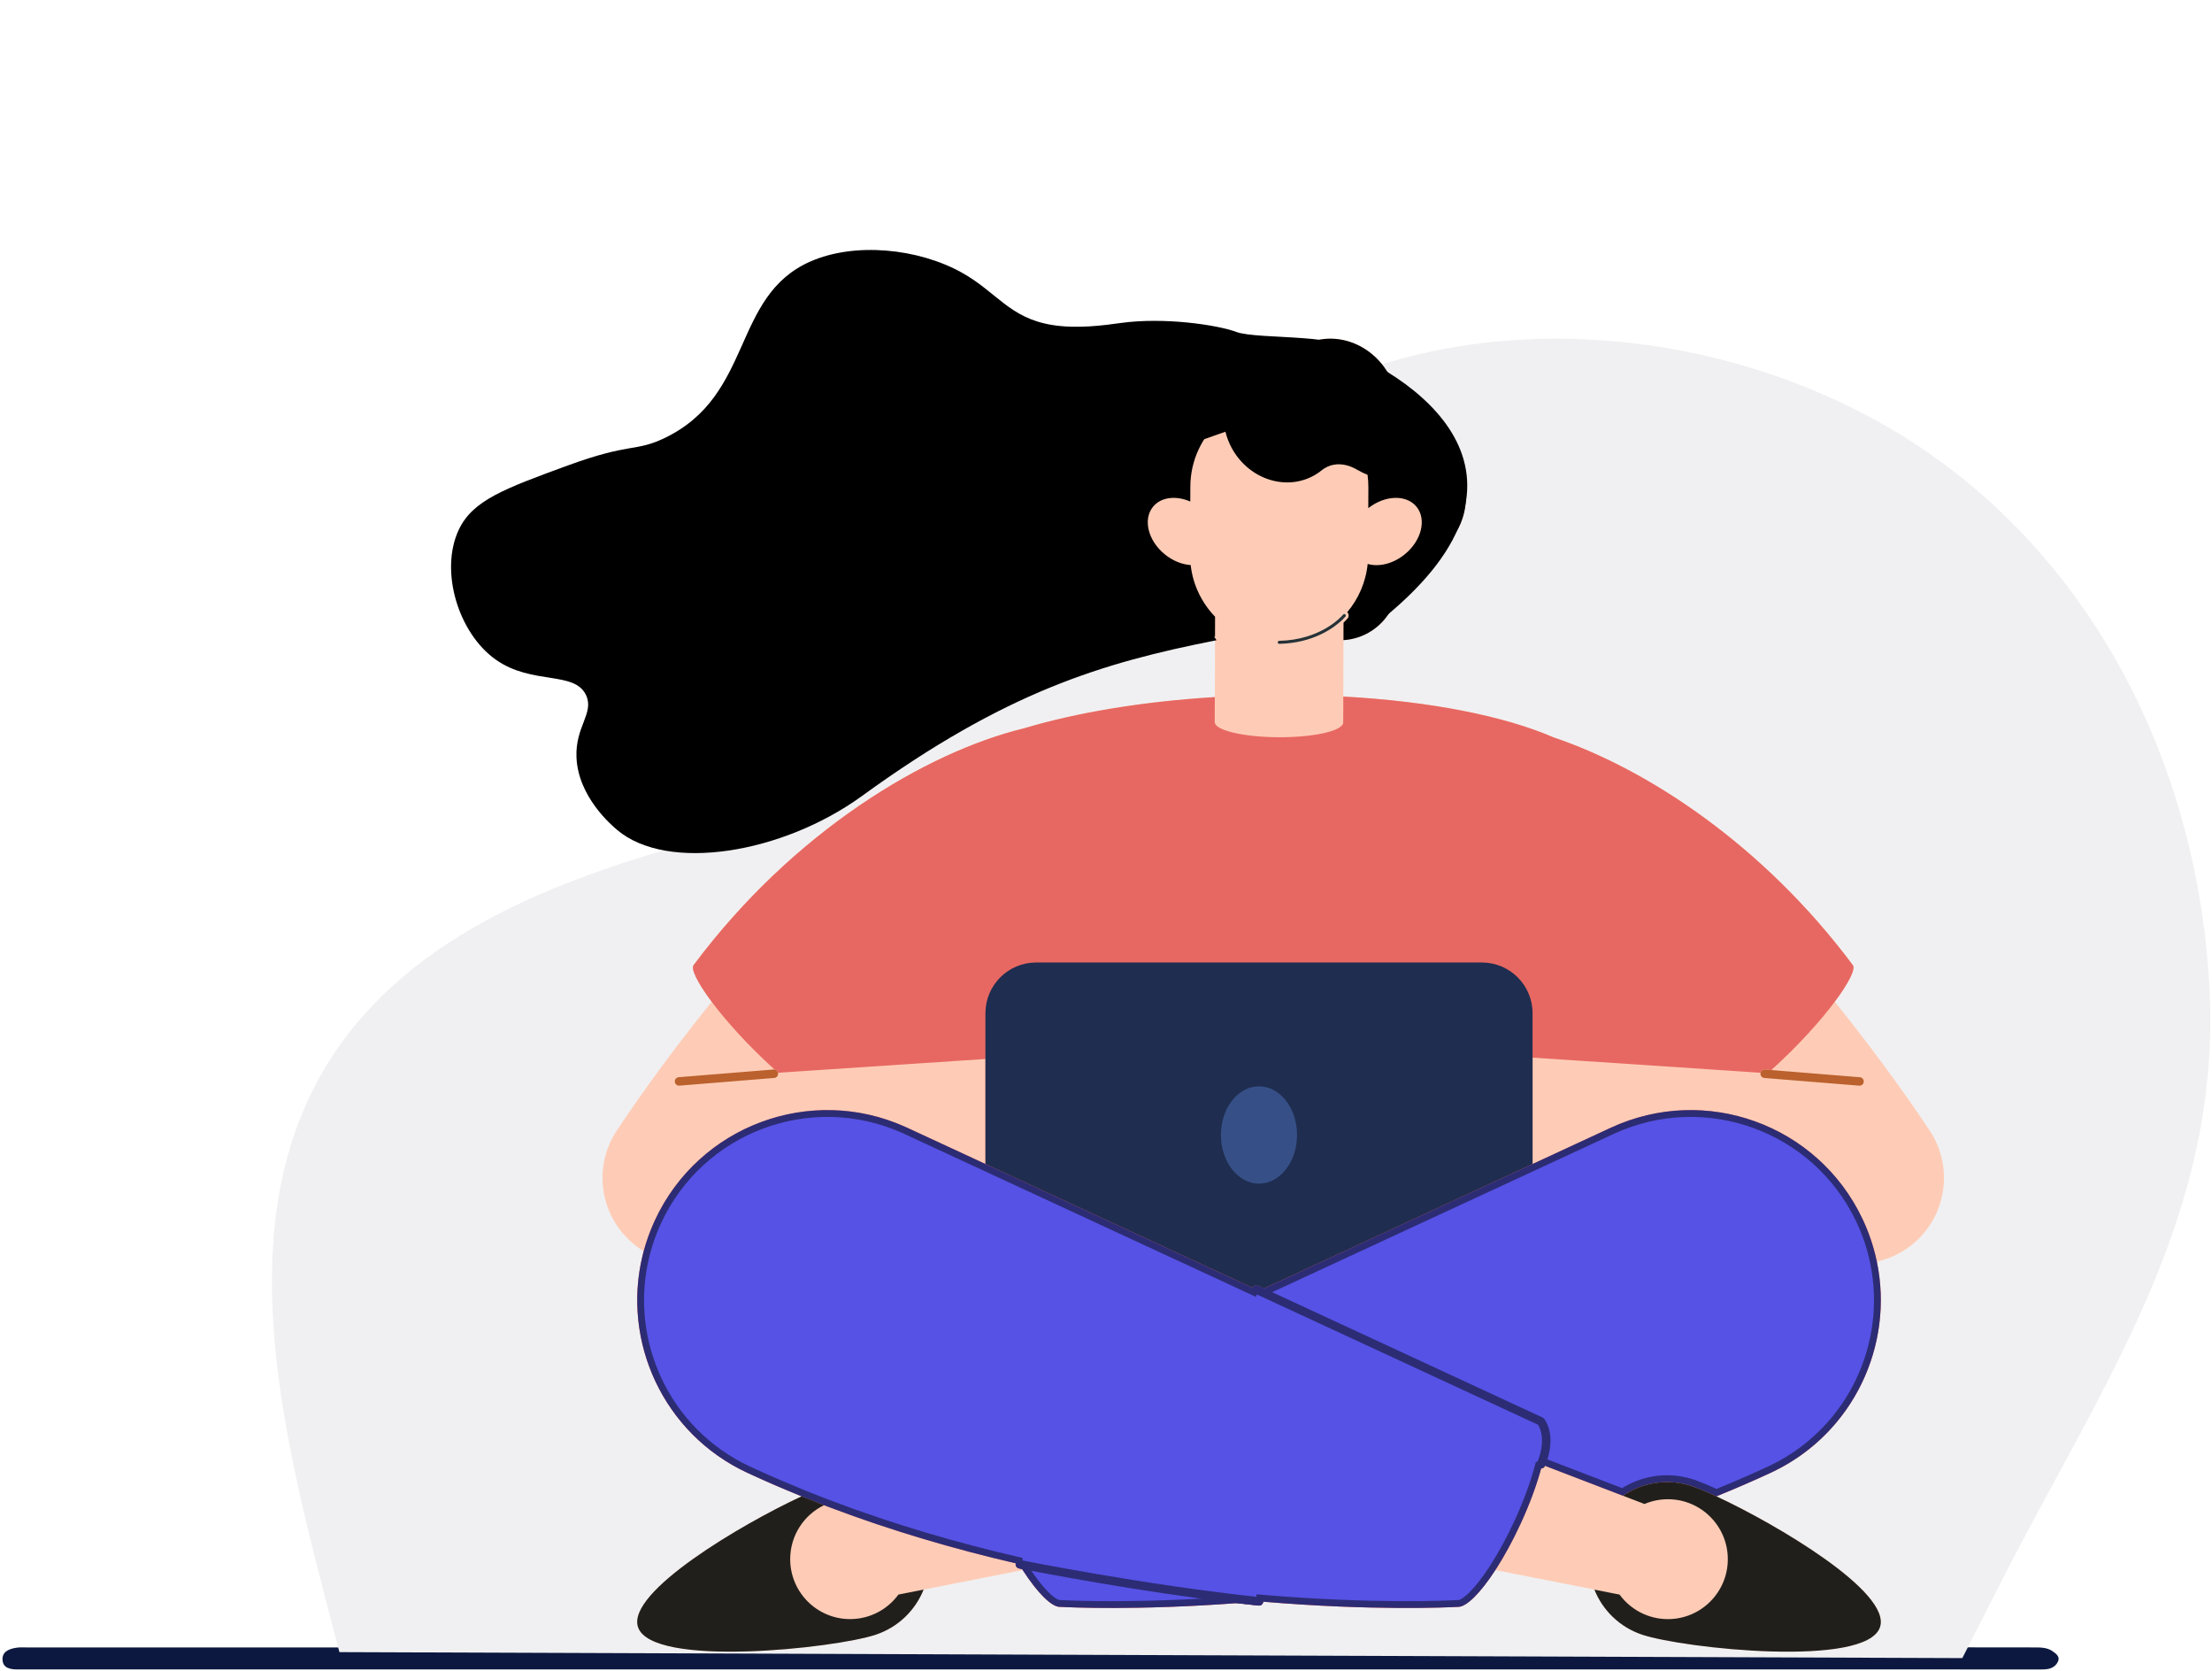
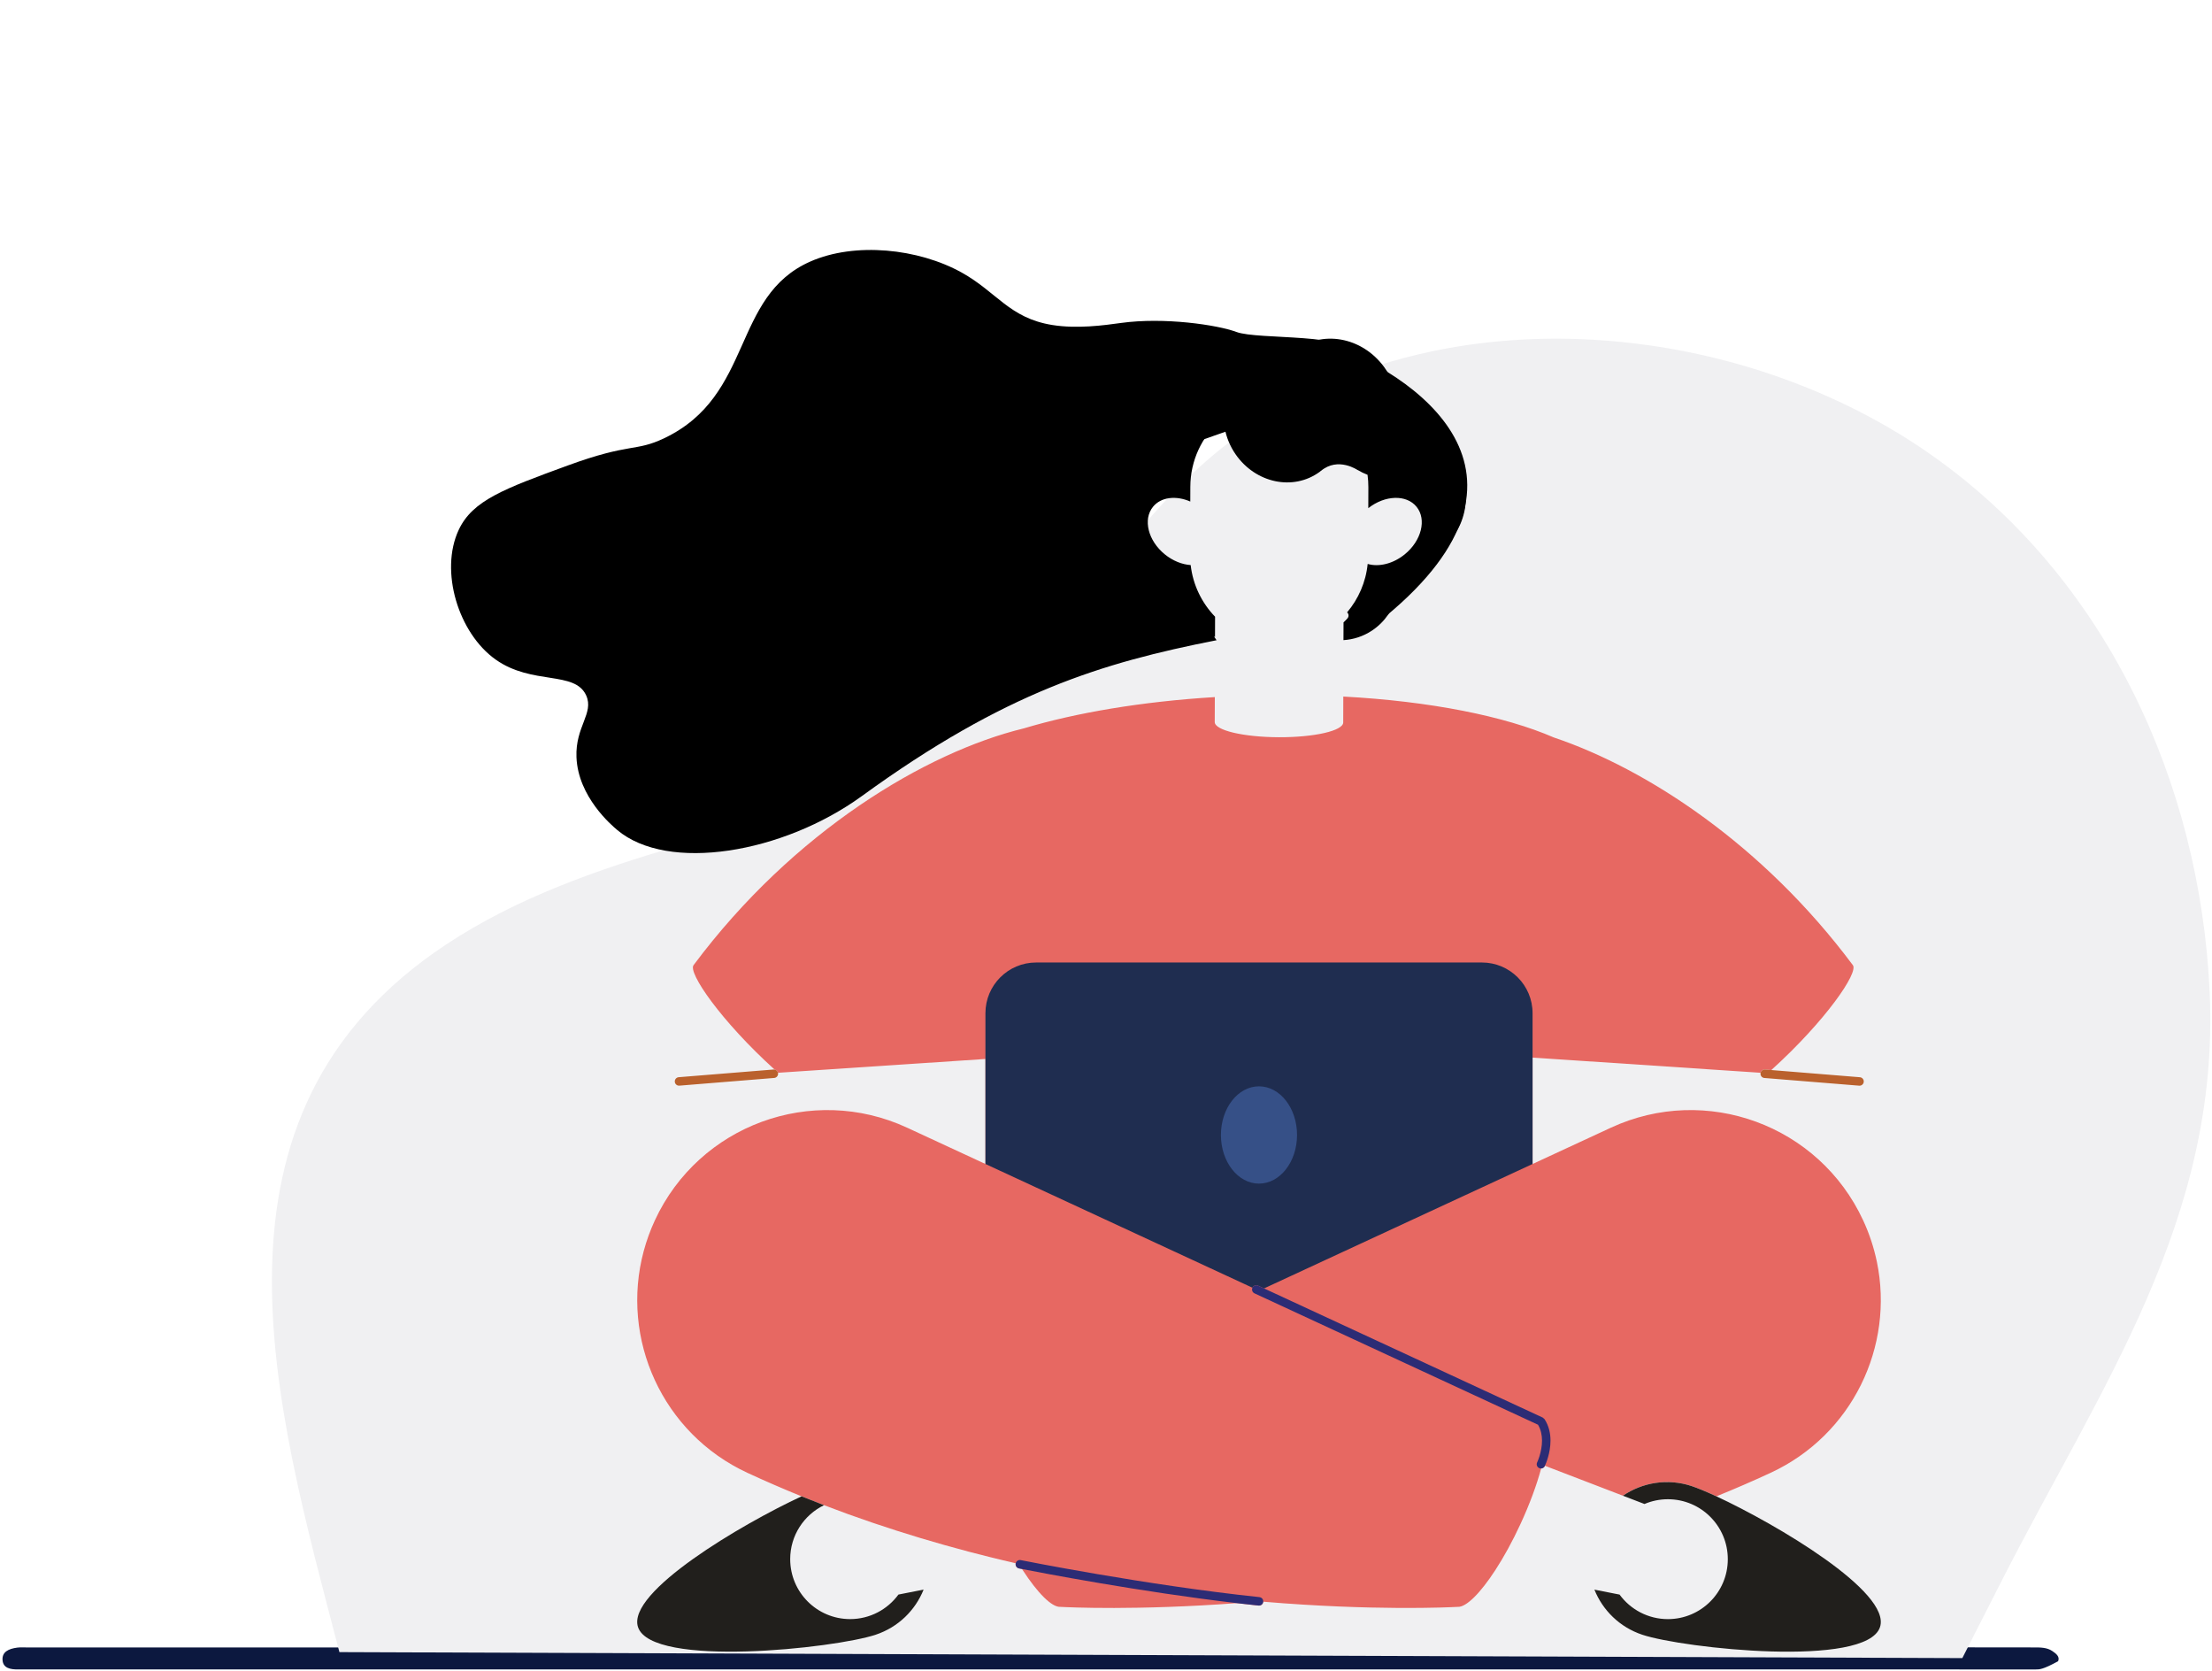
<svg xmlns="http://www.w3.org/2000/svg" width="649" height="490" viewBox="0 0 649 490" fill="none">
-   <path d="M489.262 483.145C490.288 483.957 491.605 483.676 492.813 483.677C510.538 483.691 528.261 483.682 545.986 483.687C547.364 483.687 548.736 483.723 549.989 483.162C565.598 483.181 581.208 483.207 596.817 483.212C598.715 483.212 600.583 483.22 602.126 484.257C603.296 485.043 604.416 485.922 603.848 487.259C603.305 488.535 602.146 489.43 600.361 489.608C599.376 489.705 598.366 489.666 597.367 489.666C400.804 489.666 204.242 489.662 7.679 489.659C6.929 489.659 6.18 489.642 5.431 489.659C2.918 489.717 0.898 489.235 0.743 486.888C0.588 484.532 2.496 483.593 5.087 483.263C6.062 483.139 7.082 483.22 8.079 483.22C64.151 483.221 120.222 483.225 176.294 483.226C198.116 483.226 219.938 483.178 241.759 483.268C244.674 483.28 246.3 482.818 246.039 480.32C246.293 482.746 248.003 483.228 250.959 483.222C293.462 483.133 335.966 483.155 378.469 483.15C381.246 481.673 384.366 482.449 387.349 482.309C388.778 482.226 390.206 482.274 391.635 482.299C413.308 482.081 434.982 482.254 456.655 482.206C465.747 482.186 474.841 482.183 483.934 482.218C485.773 482.225 487.714 482.024 489.258 483.144L489.262 483.145Z" fill="#0C183F" />
+   <path d="M489.262 483.145C490.288 483.957 491.605 483.676 492.813 483.677C510.538 483.691 528.261 483.682 545.986 483.687C547.364 483.687 548.736 483.723 549.989 483.162C565.598 483.181 581.208 483.207 596.817 483.212C598.715 483.212 600.583 483.22 602.126 484.257C603.296 485.043 604.416 485.922 603.848 487.259C599.376 489.705 598.366 489.666 597.367 489.666C400.804 489.666 204.242 489.662 7.679 489.659C6.929 489.659 6.18 489.642 5.431 489.659C2.918 489.717 0.898 489.235 0.743 486.888C0.588 484.532 2.496 483.593 5.087 483.263C6.062 483.139 7.082 483.22 8.079 483.22C64.151 483.221 120.222 483.225 176.294 483.226C198.116 483.226 219.938 483.178 241.759 483.268C244.674 483.28 246.3 482.818 246.039 480.32C246.293 482.746 248.003 483.228 250.959 483.222C293.462 483.133 335.966 483.155 378.469 483.15C381.246 481.673 384.366 482.449 387.349 482.309C388.778 482.226 390.206 482.274 391.635 482.299C413.308 482.081 434.982 482.254 456.655 482.206C465.747 482.186 474.841 482.183 483.934 482.218C485.773 482.225 487.714 482.024 489.258 483.144L489.262 483.145Z" fill="#0C183F" />
  <path d="M587.163 463.923L575.748 486.339L99.583 484.586C80.611 411.859 55.436 327.02 130.821 277.078C151.583 263.325 175.428 254.995 199.341 248.038C233.236 238.18 267.538 226.334 293.853 201.787C317.037 180.164 333.493 151.381 358.286 131.576C370.816 121.569 384.829 114.028 399.694 108.768C401.08 108.278 402.475 107.807 403.878 107.359C409.196 105.642 414.617 104.211 420.11 103.057C434.159 100.103 448.678 98.951 463.197 99.46C468.768 99.651 474.338 100.089 479.883 100.764C481.336 100.939 482.786 101.132 484.233 101.34C514.011 105.637 542.817 116.718 566.509 133.334C617.831 169.323 645.469 229.319 648.314 290.976C651.402 357.909 616.157 406.97 587.163 463.923Z" fill="#F0F0F2" />
  <g clip-path="url(#clip0_3021_4013)">
-     <path d="M566.008 331.38C563.769 327.987 553.172 312.161 538.317 293.832C542.522 288.206 544.532 284.095 543.598 283.044C517.314 247.84 483.298 225.533 455.863 216.295C441.459 210.038 419.59 205.671 394.125 204.3L394.181 187.762C397.078 187.583 399.939 186.68 402.512 184.985C406.362 182.449 408.9 178.586 410.004 174.252L410.094 173.949C411.869 164.872 417.503 163.594 417.503 163.594L417.494 163.576C419.043 163.109 420.555 162.434 421.972 161.5C430.497 155.887 432.668 143.771 426.82 134.44C423.969 129.89 419.733 126.856 415.159 125.579L415.168 125.566L414.977 125.52L414.794 125.464C413.721 125.124 410.675 123.748 410.261 118.982L410.249 118.991C409.995 115.06 408.641 111.091 406.102 107.64C399.574 98.76 387.777 96.675 379.755 102.976L379.066 103.582L379.053 103.56C374.829 107.228 370.587 104.763 369.263 103.817L368.994 103.616L368.833 103.486L368.818 103.492C362.203 98.645 353.403 98.314 346.999 103.344C342.419 106.944 340.069 112.502 340.103 118.264L340.093 118.27C340.499 126.649 336.247 127.332 336.247 127.332V127.354C334.277 127.951 332.381 128.891 330.668 130.24C322.647 136.543 321.438 148.85 327.965 157.727C330.016 160.514 332.585 162.629 335.393 164.03H335.365L335.665 164.151C336.175 164.395 336.695 164.624 337.218 164.822C341.38 166.894 341.581 169.452 341.581 169.452L341.602 169.443C342.004 172.344 342.997 175.236 344.667 177.899C347.552 182.504 351.853 185.57 356.492 186.819L356.433 204.455C335.034 205.76 315.68 209.045 300.382 213.635C271.695 220.6 232.815 243.813 203.528 283.037C202.594 284.089 204.604 288.2 208.81 293.826C193.96 312.145 183.366 327.969 181.121 331.371C174.024 341.782 175.713 356.087 185.478 364.518C186.551 365.446 187.683 366.265 188.858 366.98C181.953 392.698 194.322 420.423 219.302 431.997C224.574 434.44 229.877 436.732 235.19 438.888C217.718 446.988 183.777 466.962 187.2 477.246C191.205 489.284 244.897 483.488 256.935 479.48C263.596 477.262 268.562 472.288 270.993 466.248L300.06 460.52C304.442 467.256 308.601 471.456 311.106 471.308C313.651 471.444 333.55 472.391 362.871 470.213C365.011 470.464 367.145 470.702 369.269 470.925C369.953 470.996 370.565 470.501 370.636 469.817C370.636 469.808 370.636 469.802 370.636 469.792C402.836 472.502 424.996 471.453 427.689 471.308C430.194 471.453 434.353 467.256 438.735 460.52L467.803 466.248C470.233 472.288 475.199 477.262 481.86 479.48C493.896 483.485 547.587 489.284 551.595 477.246C555.018 466.962 521.077 446.991 503.605 438.888C508.918 436.732 514.221 434.44 519.494 431.997C543.49 420.881 555.847 394.866 550.667 370.039C554.604 369.173 558.389 367.342 561.654 364.521C571.417 356.093 573.108 341.788 566.014 331.377L566.008 331.38Z" fill="#FECCB6" />
    <path d="M550.66 370.043C549.806 365.954 548.48 361.899 546.649 357.947C533.705 329.993 500.555 317.831 472.61 330.778L449.656 341.412V310.21L516.558 314.658C516.697 314.07 517.247 313.656 517.866 313.708L519.706 313.857C527.625 306.694 534.082 299.499 538.315 293.836C542.521 288.21 544.531 284.1 543.597 283.048C517.312 247.844 483.297 225.538 455.862 216.299C441.458 210.042 419.589 205.675 394.124 204.305L394.099 211.913C394.09 214.338 385.645 216.274 375.236 216.24C364.827 216.206 356.395 214.211 356.404 211.787L356.429 204.466C335.03 205.771 315.675 209.055 300.377 213.645C271.69 220.611 232.811 243.823 203.523 283.048C202.589 284.1 204.599 288.21 208.805 293.836C213.011 299.462 219.412 306.604 227.266 313.721C227.736 313.801 228.123 314.144 228.252 314.608C228.271 314.624 228.287 314.639 228.305 314.655L289.131 310.609V341.412L266.177 330.778C238.231 317.831 205.082 329.996 192.137 357.947C190.764 360.913 189.676 363.935 188.856 366.987C181.951 392.705 194.321 420.43 219.3 432.004C224.573 434.448 229.876 436.739 235.189 438.895C237.381 439.786 239.58 440.652 241.775 441.493C260.75 448.771 279.77 454.32 298.018 458.538C298.018 458.551 298.012 458.56 298.009 458.573C297.873 459.247 298.312 459.902 298.983 460.039C298.983 460.039 299.286 460.1 299.852 460.209C299.92 460.314 299.988 460.422 300.059 460.527C304.441 467.264 308.6 471.464 311.105 471.315C313.65 471.452 333.549 472.398 362.87 470.221C365.007 470.471 367.144 470.709 369.268 470.932C369.951 471.003 370.564 470.508 370.635 469.825C370.635 469.815 370.635 469.809 370.635 469.8C402.835 472.509 424.994 471.461 427.688 471.315C430.193 471.461 434.352 467.264 438.734 460.527C441.201 456.735 443.737 452.139 446.087 447.061C448.811 441.178 450.88 435.527 452.173 430.727C452.615 430.708 453.029 430.451 453.236 430.028C453.236 430.028 453.255 429.984 453.28 429.929L476.166 438.71C481.884 434.813 489.29 433.535 496.362 435.889C498.115 436.473 500.62 437.51 503.601 438.892C508.913 436.736 514.217 434.444 519.489 432.001C543.485 420.885 555.842 394.87 550.663 370.043H550.66Z" fill="#E76862" />
    <path d="M369.12 377.099L370.87 377.909L449.656 341.409V297.186C449.656 288.972 442.998 282.312 434.785 282.312H303.999C295.786 282.312 289.125 288.972 289.125 297.186V341.409L367.469 377.705C367.756 377.08 368.498 376.811 369.12 377.099Z" fill="#1F2D50" />
-     <path d="M473.036 331.688C500.266 319.073 532.527 330.731 545.446 357.729L545.748 358.369C547.485 362.12 548.757 365.964 549.598 369.84L549.684 370.25C554.691 394.251 543.009 419.382 520.165 430.574L519.069 431.097H519.068C513.944 433.472 508.788 435.701 503.623 437.804C501.17 436.675 499.037 435.782 497.389 435.189L496.678 434.943V434.942L495.984 434.724C488.996 432.627 481.756 433.882 476.044 437.594L453.638 428.998L452.752 428.657L452.366 429.525C452.355 429.55 452.346 429.573 452.338 429.591C452.295 429.678 452.214 429.727 452.131 429.73L451.397 429.761L451.207 430.47C450.011 434.91 448.137 440.107 445.679 445.551L445.18 446.643V446.644C442.993 451.369 440.647 455.666 438.354 459.272L437.896 459.984C435.726 463.319 433.635 465.989 431.805 467.793C430.889 468.696 430.062 469.358 429.346 469.78C428.616 470.21 428.091 470.34 427.746 470.32L427.689 470.316L427.634 470.319C424.973 470.463 402.861 471.51 370.719 468.806L369.635 468.715V469.746C369.611 469.866 369.5 469.953 369.372 469.94C367.252 469.718 365.119 469.481 362.986 469.23L362.892 469.219L362.796 469.226C333.528 471.399 313.673 470.454 311.158 470.319L311.102 470.316L311.046 470.32C310.702 470.341 310.176 470.212 309.446 469.781C308.73 469.359 307.903 468.697 306.987 467.794C305.157 465.989 303.067 463.319 300.897 459.984L300.893 459.978L300.888 459.97L300.691 459.668L300.459 459.31L300.04 459.229L299.399 459.104C299.327 459.09 299.273 459.08 299.236 459.072C299.218 459.069 299.204 459.066 299.195 459.064C299.191 459.064 299.188 459.063 299.186 459.062L299.184 459.062H299.182C299.053 459.035 298.969 458.912 298.987 458.786C299.003 458.723 299.018 458.639 299.018 458.541V457.746L298.243 457.566C280.603 453.488 262.243 448.165 243.907 441.237L242.133 440.562C240.49 439.933 238.847 439.29 237.205 438.633L235.565 437.972H235.564C230.928 436.09 226.3 434.105 221.693 432.006L219.721 431.1C195.573 419.911 183.424 393.353 189.519 368.435L189.822 367.249C190.526 364.626 191.433 362.026 192.552 359.465L193.045 358.369C205.658 331.134 237.805 319.161 265.112 331.395L265.756 331.688L288.71 342.322L367.054 378.617L367.964 379.039L368.383 378.128C368.43 378.025 368.546 377.968 368.659 377.995L368.707 378.013L370.456 378.822L370.876 379.017L371.296 378.821L450.082 342.322L473.036 331.688ZM298.952 458.907C298.951 458.91 298.95 458.913 298.949 458.914L298.956 458.895C298.954 458.9 298.953 458.904 298.952 458.907Z" fill="#5652E5" stroke="#2C2C75" stroke-width="2" />
    <path d="M349.346 165.741C346.832 165.574 344.12 164.519 341.758 162.598C336.835 158.596 335.279 152.351 338.285 148.652C340.629 145.766 345.057 145.281 349.229 147.109L349.244 142.754C349.269 135.028 352.649 128.096 357.995 123.333C359.155 124.509 359.282 125.505 359.282 125.505L359.3 125.495C359.801 128.189 360.856 130.849 362.532 133.265C368.404 141.733 379.425 144.047 387.153 138.43L387.564 138.093L387.576 138.108C392.62 133.905 398.347 137.889 398.347 137.889V137.861C399.275 138.418 400.243 138.885 401.235 139.262C401.399 140.459 401.483 141.684 401.479 142.927L401.458 149.048C406.356 145.194 412.655 144.999 415.621 148.652C418.626 152.351 417.071 158.596 412.148 162.598C408.697 165.404 404.51 166.359 401.275 165.41C400.731 170.795 398.551 175.694 395.242 179.609C395.737 180.049 395.808 180.8 395.388 181.32C395.36 181.357 394.964 181.843 394.191 182.56L394.172 187.759C397.07 187.58 399.93 186.677 402.503 184.982C406.353 182.446 408.892 178.583 409.996 174.249L410.085 173.946C411.86 164.868 417.495 163.594 417.495 163.594L417.485 163.576C419.035 163.109 420.547 162.434 421.963 161.5C430.488 155.887 432.659 143.771 426.812 134.44C423.961 129.89 419.724 126.856 415.151 125.579L415.16 125.566L414.968 125.52L414.786 125.464C413.713 125.124 410.667 123.748 410.252 118.982L410.24 118.991C409.986 115.06 408.632 111.091 406.093 107.64C399.565 98.76 387.768 96.675 379.747 102.976L379.057 103.582L379.045 103.56C374.821 107.228 370.578 104.763 369.255 103.817L368.986 103.616L368.825 103.486L368.809 103.492C362.195 98.642 353.394 98.314 346.99 103.344C342.41 106.944 340.06 112.502 340.094 118.264L340.085 118.27C340.49 126.649 336.238 127.332 336.238 127.332V127.354C334.268 127.951 332.373 128.891 330.659 130.24C322.638 136.543 291.337 140.448 297.865 149.324C299.916 152.111 293.216 157.013 296.024 158.415L296.38 160.969L297.3 161.5C297.811 161.745 291.045 161.603 291.568 161.801C295.73 163.873 293.647 163.643 293.647 163.643L297.3 161.5C297.702 164.401 342.989 175.236 344.658 177.899C347.543 182.504 351.845 185.57 356.483 186.819L356.502 180.89C352.615 176.863 350.011 171.593 349.343 165.734L349.346 165.741Z" fill="black" />
-     <path d="M393.768 180.013C394.045 179.671 394.529 179.599 394.886 179.833L394.955 179.884L394.957 179.885C394.956 179.884 394.955 179.884 394.963 179.891C394.967 179.894 394.975 179.901 394.985 179.909V179.91C395.321 180.206 395.368 180.717 395.084 181.068L395.046 181.115C394.965 181.211 394.759 181.451 394.424 181.789L393.926 182.271C391.545 184.492 385.462 189.024 375.349 189.247L375.262 189.244C374.836 189.21 374.496 188.859 374.486 188.422C374.477 187.985 374.8 187.619 375.225 187.566L375.311 187.56C387.156 187.303 393.066 180.814 393.709 180.078L393.71 180.079L393.757 180.026L393.762 180.02L393.768 180.013Z" fill="#263238" stroke="#FECCB6" stroke-width="0.8" />
    <path d="M227.26 313.715C227.158 313.696 227.056 313.69 226.948 313.7L199.127 315.957C198.44 316.013 197.933 316.613 197.989 317.297C198.044 317.983 198.644 318.491 199.328 318.435L227.149 316.177C227.836 316.121 228.343 315.521 228.287 314.838C228.281 314.757 228.265 314.677 228.244 314.6C228.114 314.136 227.727 313.792 227.257 313.712L227.26 313.715Z" fill="#BA612D" />
    <path d="M516.559 314.657C516.543 314.719 516.534 314.78 516.528 314.845C516.472 315.529 516.982 316.132 517.666 316.185L545.487 318.442C546.17 318.498 546.773 317.988 546.826 317.304C546.882 316.621 546.371 316.018 545.688 315.965L519.706 313.856L517.867 313.707C517.245 313.658 516.698 314.072 516.559 314.657Z" fill="#BA612D" />
    <path d="M249.42 474.899C239.713 474.899 231.843 467.027 231.843 457.318C231.843 450.353 235.894 444.334 241.77 441.489C239.574 440.647 237.378 439.781 235.183 438.891C217.711 446.991 183.773 466.965 187.193 477.249C191.198 489.287 244.89 483.491 256.928 479.482C263.589 477.265 268.555 472.291 270.986 466.251L263.601 467.704C260.404 472.066 255.243 474.899 249.42 474.899Z" fill="#211F1C" />
    <path d="M496.361 435.892C489.288 433.538 481.882 434.816 476.165 438.713L482.492 441.141C484.604 440.244 486.923 439.746 489.363 439.746C499.069 439.746 506.939 447.618 506.939 457.326C506.939 467.035 499.069 474.907 489.363 474.907C483.54 474.907 478.379 472.073 475.181 467.712L467.797 466.259C470.227 472.299 475.194 477.273 481.854 479.49C493.89 483.496 547.582 489.295 551.589 477.257C555.012 466.973 521.071 447.002 503.6 438.899C500.619 437.516 498.117 436.48 496.361 435.895V435.892Z" fill="#211F1C" />
    <path d="M369.517 468.454C352.822 466.7 335.301 463.985 321.961 461.708C315.29 460.57 309.662 459.54 305.707 458.798C301.749 458.053 299.473 457.598 299.467 457.595C298.805 457.462 298.162 457.882 298.011 458.538C298.011 458.551 298.004 458.56 298.001 458.572C297.865 459.246 298.304 459.902 298.975 460.038C298.975 460.038 299.278 460.1 299.844 460.208C305.175 461.257 334.246 466.861 362.862 470.22C365.002 470.471 367.136 470.709 369.26 470.932C369.944 471.003 370.556 470.508 370.627 469.824C370.627 469.815 370.627 469.809 370.627 469.8C370.686 469.125 370.194 468.528 369.52 468.457L369.517 468.454Z" fill="#2C2C75" />
    <path d="M367.467 377.706C367.179 378.331 367.448 379.07 368.073 379.357L451.253 417.892C452.116 419.349 452.425 420.967 452.428 422.553C452.428 424.239 452.069 425.863 451.704 427.048C451.522 427.641 451.339 428.124 451.206 428.452L451.046 428.826L450.996 428.937C450.696 429.556 450.953 430.301 451.571 430.601C451.766 430.694 451.97 430.734 452.171 430.725C452.61 430.706 453.028 430.45 453.235 430.026C453.235 430.026 453.254 429.983 453.278 429.927C453.544 429.346 454.908 426.262 454.917 422.553C454.917 420.524 454.49 418.276 453.155 416.238L452.638 415.792L370.871 377.91L369.121 377.1C368.496 376.812 367.757 377.081 367.47 377.706H367.467Z" fill="#2C2C75" />
    <path d="M369.385 347.168C375.551 347.168 380.551 340.781 380.551 332.901C380.551 325.02 375.551 318.633 369.385 318.633C363.219 318.633 358.219 325.02 358.219 332.901C358.219 340.781 363.219 347.168 369.385 347.168Z" fill="#365087" />
    <path d="M406.645 180.7C457.364 138.726 415.535 109.578 388.281 100.25L409.126 131.432L422.071 143.355L418.664 160.047L406.645 169.415V180.7Z" fill="black" />
  </g>
  <path d="M323.238 138.662C329.425 137.446 339.557 137.891 349.349 130.457C352.299 128.219 398.642 116.022 397.586 104.393C396.959 97.488 369.223 99.785 362.736 97.359C357.193 95.289 341.549 92.974 328.883 94.73C323.953 95.413 316.031 96.51 308.696 95.319C296.132 93.279 292.497 85.689 282.16 79.942C269.46 72.88 250.855 70.937 237.766 76.704C214.537 86.939 221.226 115.935 194.949 128.504C186.34 132.622 185.108 129.752 166.534 136.551C147.936 143.356 138.637 146.757 134.577 155.44C128.944 167.49 134.463 185.71 145.443 193.469C156.168 201.051 168.662 196.643 171.984 203.977C174.348 209.196 168.768 213.085 169.136 222.114C169.61 233.752 179.485 242.09 181.082 243.436C195.887 255.933 229.649 250.354 252.925 233.457C294.899 202.986 323.306 194.4 356.941 187.786L323.238 138.662Z" fill="black" />
  <defs>
    <clipPath id="clip0_3021_4013">
      <rect width="393.586" height="385.112" fill="white" transform="translate(176.766 99.344)" />
    </clipPath>
  </defs>
</svg>